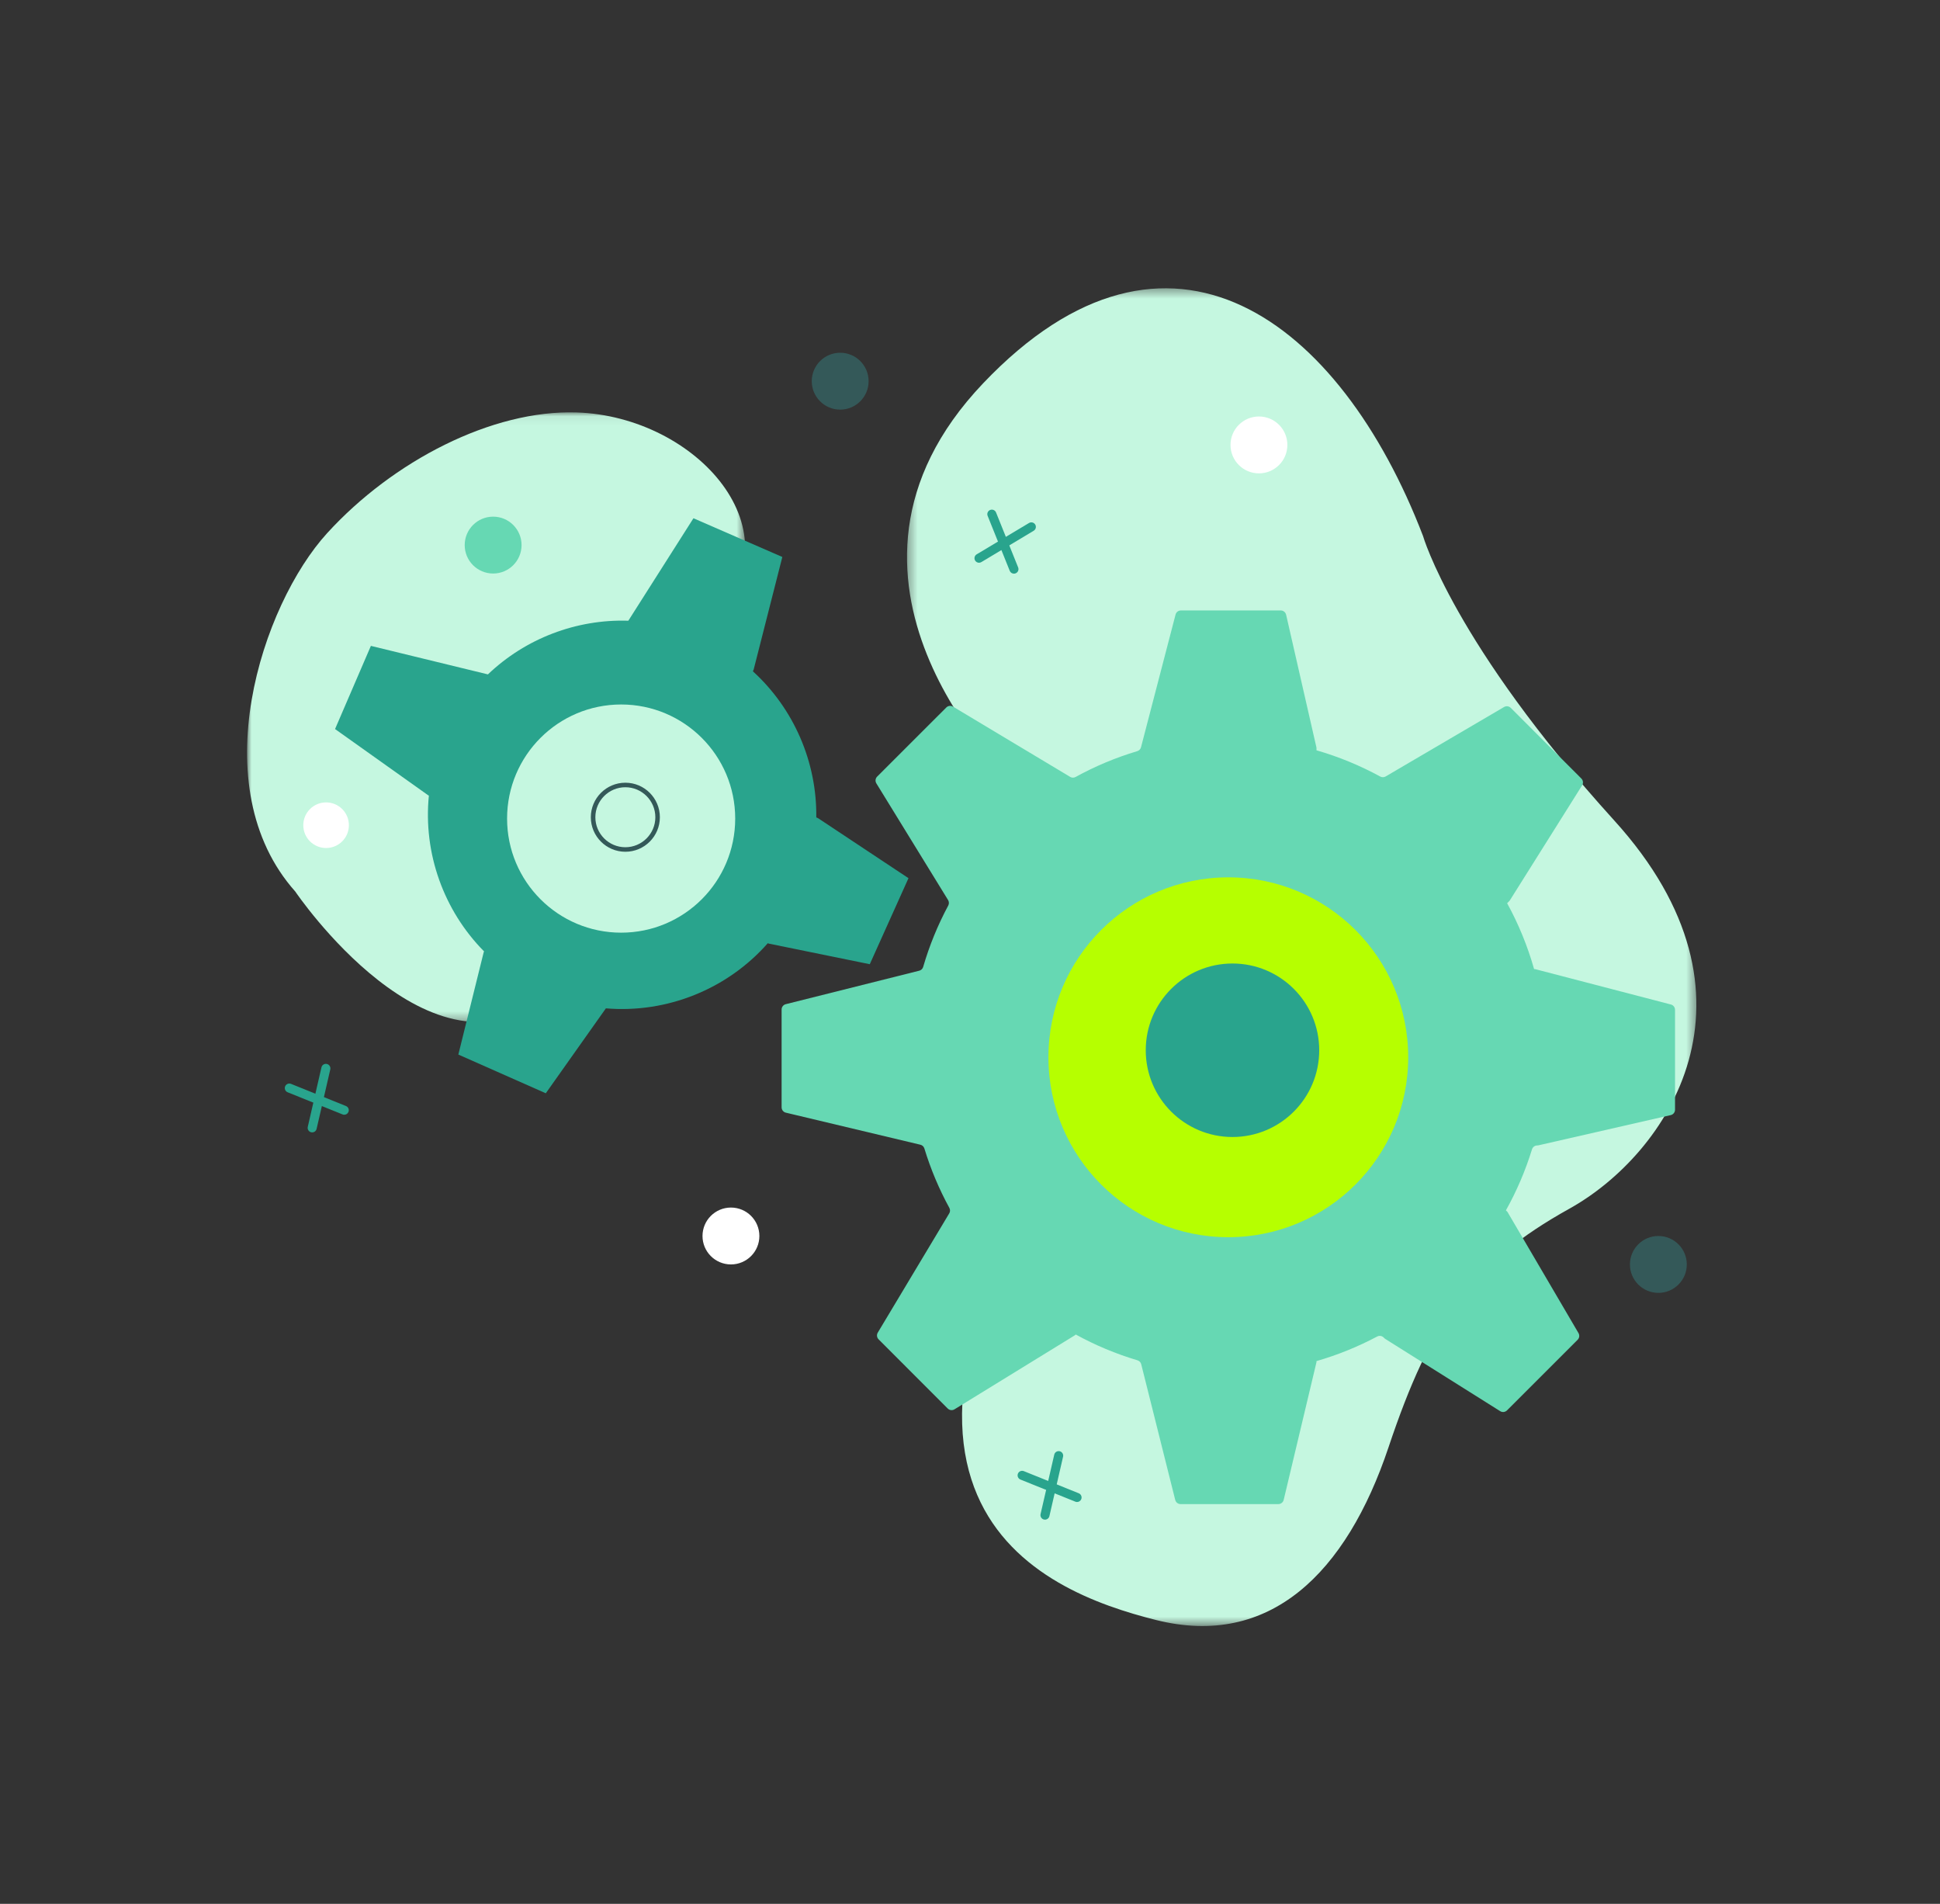
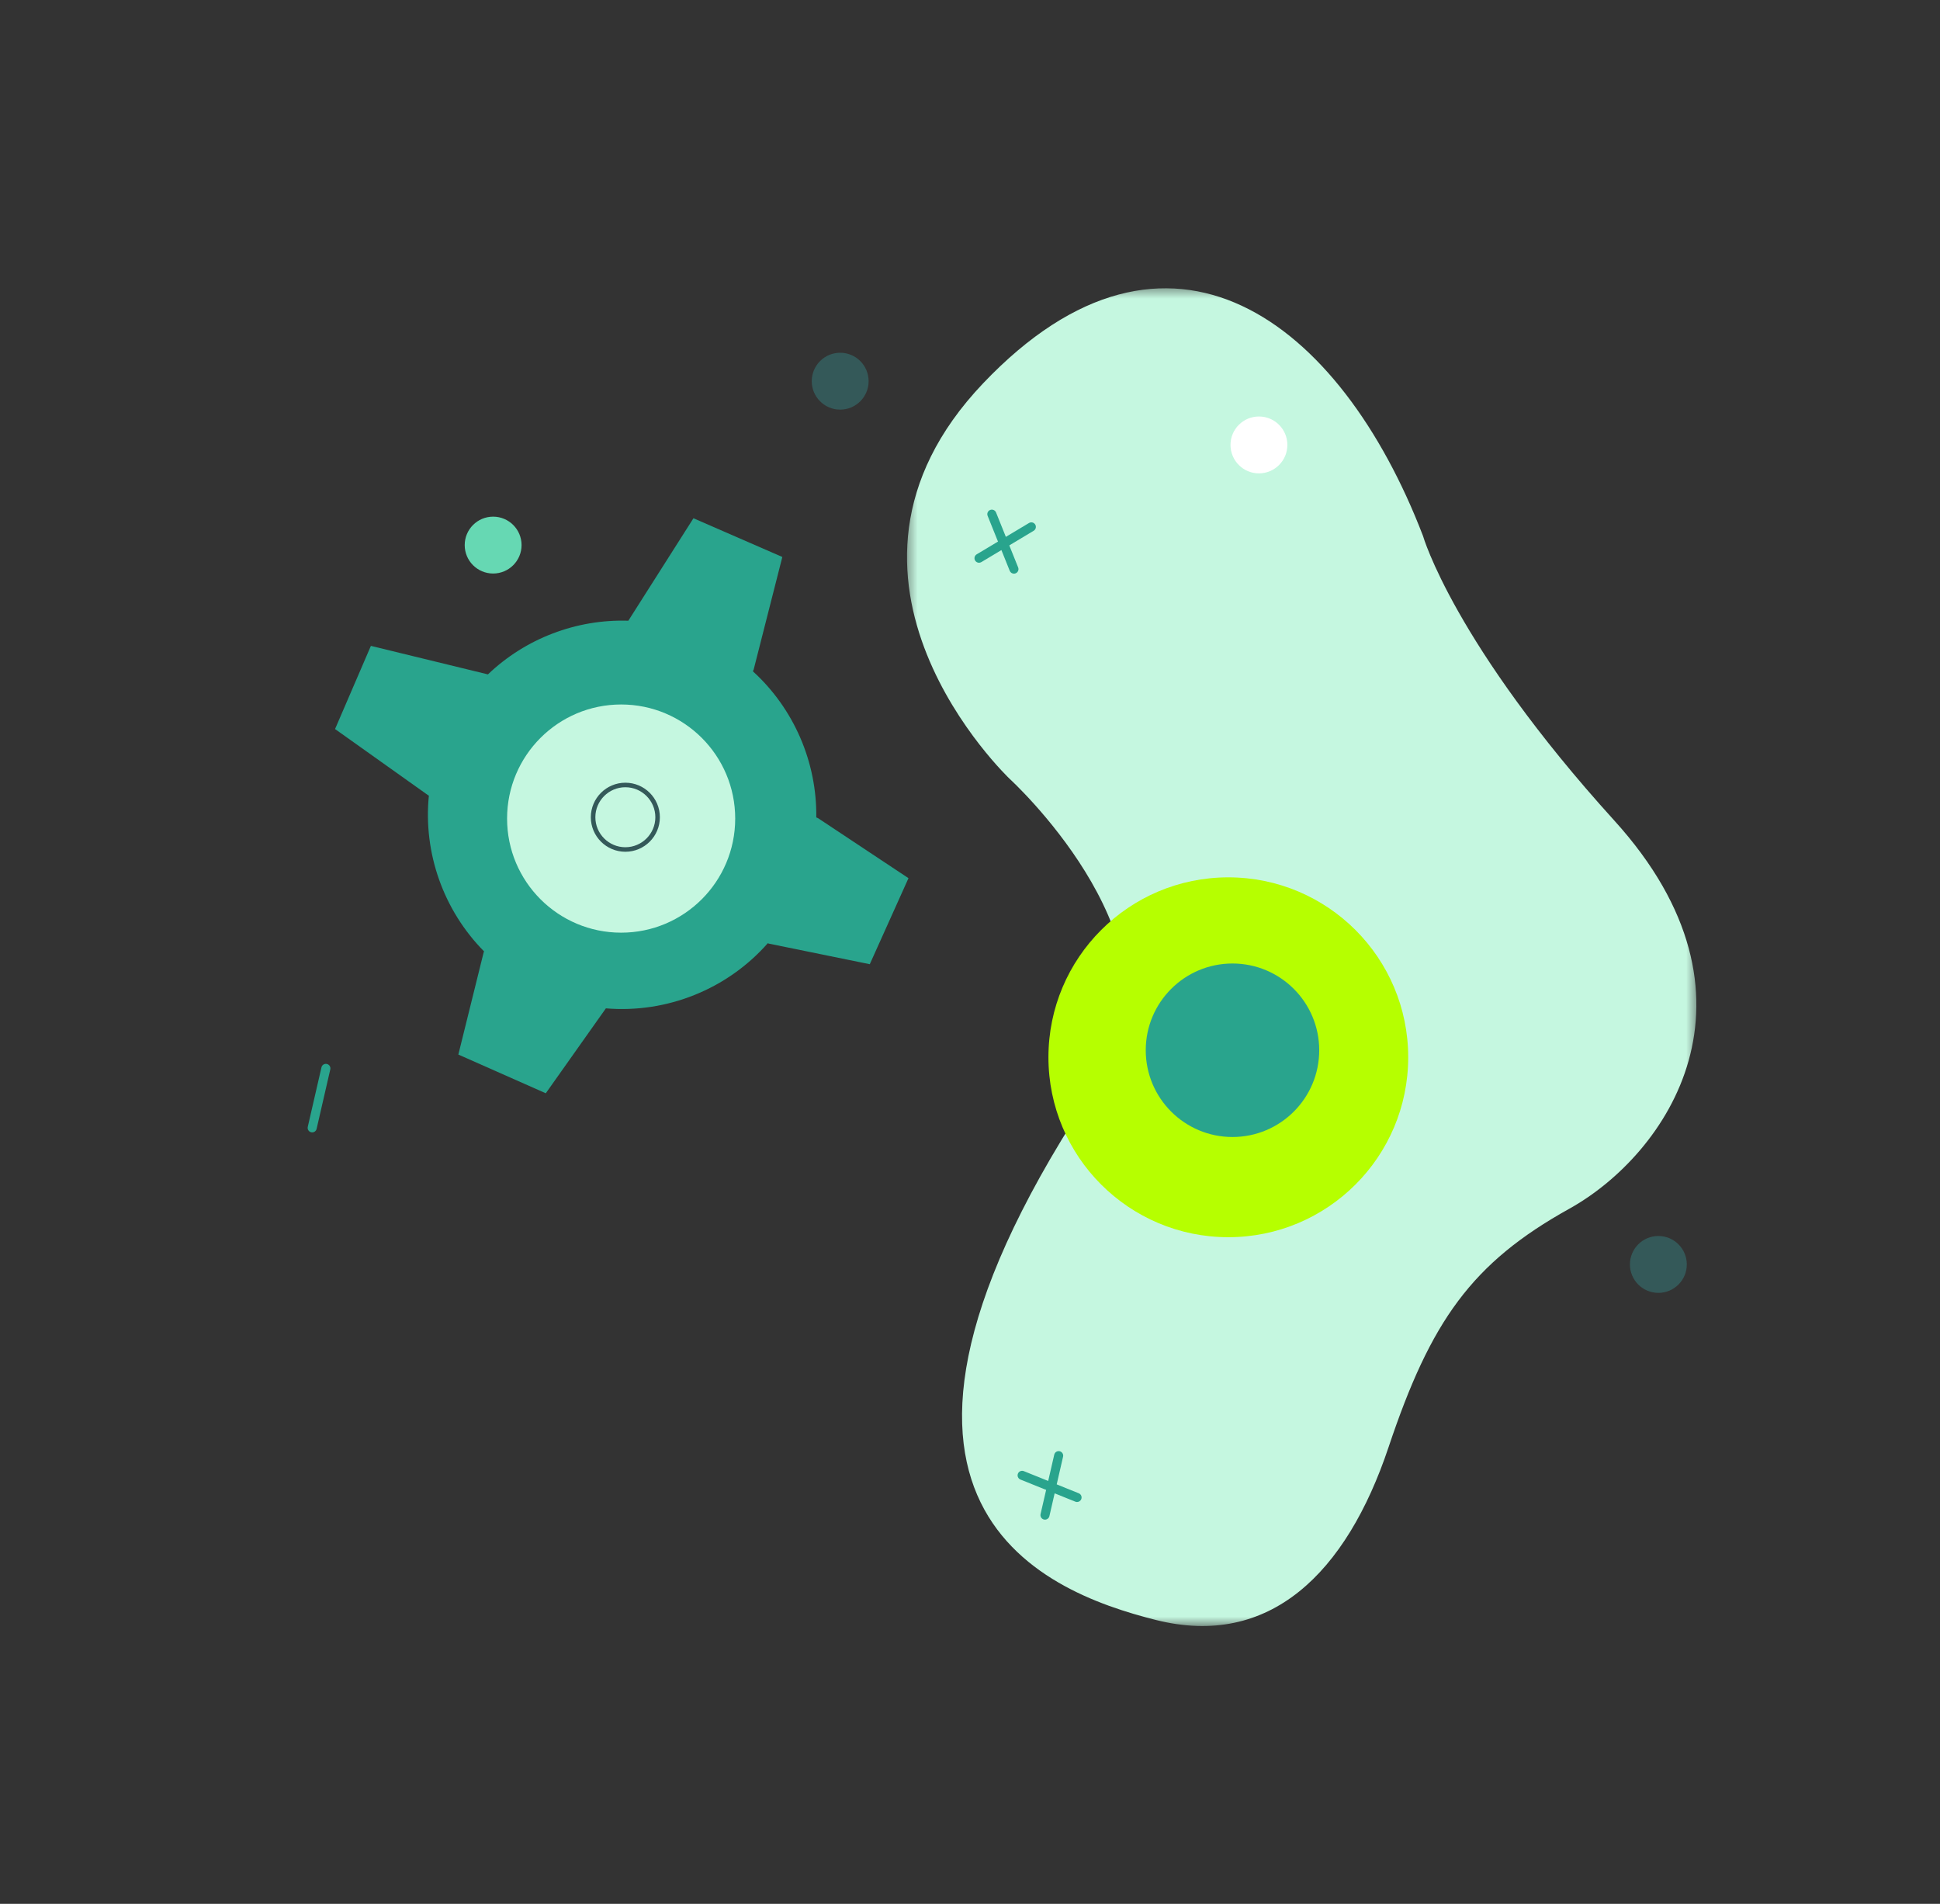
<svg xmlns="http://www.w3.org/2000/svg" xmlns:xlink="http://www.w3.org/1999/xlink" width="212px" height="208px" viewBox="0 0 212 208" version="1.1">
  <rect x="0" y="0" width="212" height="208" fill="#333333" stroke="none" />
  <title>elements/illustration/digital/engranajes</title>
  <defs>
-     <polygon id="path-1" points="0 0.063 54.432 0.063 54.432 66.677 0 66.677" />
    <polygon id="path-3" points="0.341 0.37 86.601 0.37 86.601 146.52 0.341 146.52" />
  </defs>
  <g id="elements/illustration/digital/engranajes" stroke="none" stroke-width="1" fill="none" fill-rule="evenodd">
    <g id="digital/engranajes" transform="translate(27, 31)">
      <g id="Group-3" transform="translate(0, 13.985)">
        <mask id="mask-2" fill="white">
          <use xlink:href="#path-1" />
        </mask>
        <g id="Clip-2" />
        <path d="M5.263,52.411 C5.263,52.411 20.157,74.453 32.983,63.74 C45.809,53.027 35.877,35.101 50.803,22.845 C60.491,13.144 49.138,0.502 36.021,0.075 C26.745,-0.227 15.925,5.403 8.758,13.254 C1.59,21.105 -4.928,40.972 5.263,52.411" id="Fill-1" fill="#C5F7E0" mask="url(#mask-2)" />
      </g>
      <g id="Group-6" transform="translate(71.775, 0.125)">
        <mask id="mask-4" fill="white">
          <use xlink:href="#path-3" />
        </mask>
        <g id="Clip-5" />
        <path d="M56.728,27.425 C56.728,27.425 60.092,39.181 77.631,58.518 C95.169,77.856 83.397,94.998 72.719,100.929 C62.04,106.861 57.575,113.204 52.966,126.978 C48.358,140.751 39.973,148.982 27.549,145.861 C15.125,142.739 -10.53,132.849 22.756,84.932 C29.797,70.621 11.58,53.985 11.58,53.985 C11.58,53.985 -11.63,32.074 8.658,10.754 C28.945,-10.565 47.704,3.91 56.728,27.425" id="Fill-4" fill="#C5F7E0" mask="url(#mask-4)" />
      </g>
-       <path d="M141.119,94.128 L155.577,90.825 C155.85,90.763 156.044,90.52 156.044,90.24 L156.044,79.324 C156.044,79.05 155.859,78.812 155.594,78.743 L140.74,74.874 L140.643,74.874 C139.929,72.347 138.935,69.937 137.698,67.679 L137.916,67.461 C137.948,67.429 137.976,67.394 138,67.356 L145.892,54.8 C146.041,54.562 146.006,54.253 145.808,54.055 L138.092,46.334 C137.898,46.141 137.599,46.103 137.363,46.241 L124.419,53.831 C124.237,53.937 124.014,53.939 123.83,53.838 C121.639,52.643 119.307,51.676 116.863,50.972 L116.863,50.683 L113.545,36.161 C113.483,35.887 113.24,35.693 112.959,35.693 L102.044,35.693 C101.77,35.693 101.531,35.878 101.463,36.142 L97.686,50.644 C97.633,50.846 97.478,51.005 97.277,51.065 C94.916,51.77 92.661,52.72 90.541,53.885 C90.354,53.988 90.129,53.985 89.946,53.875 L77.146,46.202 C76.91,46.06 76.607,46.097 76.412,46.292 L68.854,53.845 C68.657,54.042 68.621,54.348 68.767,54.585 L76.607,67.335 C76.718,67.517 76.723,67.743 76.623,67.931 C75.487,70.045 74.565,72.289 73.883,74.636 C73.824,74.84 73.662,74.998 73.455,75.05 L58.868,78.708 C58.6,78.775 58.413,79.015 58.413,79.29 L58.413,89.976 C58.413,90.254 58.604,90.496 58.875,90.56 L73.581,94.063 C73.788,94.113 73.952,94.268 74.014,94.472 C74.706,96.744 75.625,98.917 76.744,100.965 C76.846,101.151 76.843,101.377 76.734,101.559 L68.921,114.591 C68.78,114.828 68.817,115.13 69.012,115.325 L76.565,122.883 C76.762,123.079 77.068,123.116 77.305,122.97 L90.477,114.871 L90.553,114.795 C92.677,115.961 94.935,116.91 97.3,117.615 C97.503,117.675 97.658,117.837 97.71,118.042 L101.427,132.869 C101.495,133.137 101.735,133.324 102.01,133.324 L112.696,133.324 C112.974,133.324 113.216,133.133 113.28,132.862 L116.863,117.819 L116.863,117.701 C119.183,117.032 121.403,116.128 123.495,115.017 C123.728,114.893 124.013,114.933 124.2,115.12 L124.276,115.197 C124.308,115.228 124.343,115.257 124.382,115.28 L136.938,123.172 C137.174,123.321 137.483,123.286 137.682,123.088 L145.402,115.372 C145.596,115.178 145.634,114.879 145.496,114.643 L137.732,101.401 L137.564,101.233 C138.735,99.136 139.694,96.905 140.414,94.569 C140.491,94.316 140.721,94.143 140.985,94.143 C141.03,94.143 141.075,94.139 141.119,94.128" id="Fill-7" fill="#66D8B3" />
      <path d="M126.886,84.508 C126.886,95.365 118.085,104.166 107.228,104.166 C96.372,104.166 87.571,95.365 87.571,84.508 C87.571,73.652 96.372,64.851 107.228,64.851 C118.085,64.851 126.886,73.652 126.886,84.508" id="Fill-9" fill="#B6FF00" />
      <path d="M117.162,83.741 C117.162,88.975 112.919,93.219 107.684,93.219 C102.449,93.219 98.206,88.975 98.206,83.741 C98.206,78.507 102.449,74.264 107.684,74.264 C112.919,74.264 117.162,78.507 117.162,83.741" id="Fill-11" fill="#29A48D" />
      <path d="M62.398,58.388 L62.202,58.302 C62.279,52.271 59.762,46.43 55.274,42.34 L55.362,42.139 L58.492,29.85 L48.779,25.62 L41.663,36.814 C35.977,36.633 30.426,38.756 26.319,42.678 L26.316,42.677 L13.53,39.563 L9.614,48.649 L19.785,55.882 L19.866,55.919 C19.238,62.214 21.481,68.475 25.899,72.943 L25.854,73.045 L23.087,84.211 L32.643,88.441 L39.209,79.164 C45.878,79.723 52.474,77.077 56.904,72.046 L57,72.088 L68.048,74.341 L72.278,64.942 L62.398,58.388 Z" id="Fill-13" fill="#29A48D" />
      <path d="M53.342,58.43 C53.342,65.314 47.762,70.895 40.877,70.895 C33.993,70.895 28.413,65.314 28.413,58.43 C28.413,51.546 33.993,45.966 40.877,45.966 C47.762,45.966 53.342,51.546 53.342,58.43" id="Fill-15" fill="#C5F7E0" />
      <path d="M41.338,55.007 C39.531,55.007 38.06,56.477 38.06,58.284 C38.06,60.091 39.531,61.561 41.338,61.561 C43.144,61.561 44.615,60.091 44.615,58.284 C44.615,56.477 43.144,55.007 41.338,55.007 M41.338,62.056 C39.258,62.056 37.565,60.364 37.565,58.284 C37.565,56.204 39.258,54.512 41.338,54.512 C43.418,54.512 45.11,56.204 45.11,58.284 C45.11,60.364 43.418,62.056 41.338,62.056" id="Fill-17" fill="#345959" />
      <path d="M29.996,28.552 C29.996,30.268 28.604,31.658 26.889,31.658 C25.173,31.658 23.782,30.268 23.782,28.552 C23.782,26.836 25.173,25.445 26.889,25.445 C28.604,25.445 29.996,26.836 29.996,28.552" id="Fill-19" fill="#66D8B3" />
      <path d="M113.682,17.609 C113.682,19.325 112.291,20.716 110.575,20.716 C108.859,20.716 107.467,19.325 107.467,17.609 C107.467,15.893 108.859,14.502 110.575,14.502 C112.291,14.502 113.682,15.893 113.682,17.609" id="Fill-21" fill="#FFFFFF" />
-       <path d="M11.127,59.156 C11.127,60.532 10.012,61.647 8.635,61.647 C7.259,61.647 6.143,60.532 6.143,59.156 C6.143,57.779 7.259,56.663 8.635,56.663 C10.012,56.663 11.127,57.779 11.127,59.156" id="Fill-23" fill="#FFFFFF" />
      <path d="M67.921,10.645 C67.921,12.361 66.53,13.752 64.814,13.752 C63.098,13.752 61.707,12.361 61.707,10.645 C61.707,8.929 63.098,7.538 64.814,7.538 C66.53,7.538 67.921,8.929 67.921,10.645" id="Fill-25" fill="#345959" />
      <path d="M157.331,107.141 C157.331,108.857 155.939,110.248 154.224,110.248 C152.507,110.248 151.116,108.857 151.116,107.141 C151.116,105.425 152.507,104.034 154.224,104.034 C155.939,104.034 157.331,105.425 157.331,107.141" id="Fill-27" fill="#345959" />
-       <path d="M55.983,104.034 C55.983,105.75 54.592,107.141 52.877,107.141 C51.16,107.141 49.769,105.75 49.769,104.034 C49.769,102.318 51.16,100.927 52.877,100.927 C54.592,100.927 55.983,102.318 55.983,104.034" id="Fill-29" fill="#FFFFFF" />
-       <path d="M10.62,90.787 C10.558,90.787 10.495,90.776 10.435,90.752 L4.432,88.332 C4.178,88.23 4.056,87.942 4.158,87.688 C4.26,87.434 4.549,87.313 4.802,87.414 L10.805,89.833 C11.059,89.935 11.182,90.224 11.08,90.477 C11.001,90.671 10.816,90.787 10.62,90.787" id="Fill-31" fill="#29A48D" />
      <path d="M7.116,92.714 C7.079,92.714 7.042,92.71 7.004,92.702 C6.738,92.64 6.572,92.375 6.633,92.108 L8.128,85.611 C8.189,85.345 8.456,85.178 8.721,85.24 C8.988,85.301 9.154,85.567 9.093,85.834 L7.598,92.331 C7.545,92.559 7.341,92.714 7.116,92.714" id="Fill-33" fill="#29A48D" />
      <path d="M90.699,133.097 C90.637,133.097 90.574,133.085 90.514,133.061 L84.511,130.642 C84.257,130.539 84.135,130.251 84.237,129.997 C84.339,129.744 84.628,129.622 84.881,129.723 L90.884,132.142 C91.138,132.245 91.26,132.533 91.158,132.787 C91.08,132.98 90.895,133.097 90.699,133.097" id="Fill-35" fill="#29A48D" />
      <path d="M87.194,135.024 C87.158,135.024 87.121,135.02 87.083,135.011 C86.816,134.95 86.65,134.684 86.711,134.417 L88.207,127.921 C88.268,127.655 88.534,127.488 88.8,127.55 C89.066,127.611 89.233,127.877 89.171,128.144 L87.677,134.64 C87.624,134.869 87.42,135.024 87.194,135.024" id="Fill-37" fill="#29A48D" />
      <path d="M83.803,31.673 C83.607,31.673 83.421,31.556 83.343,31.363 L80.928,25.358 C80.826,25.104 80.949,24.816 81.203,24.714 C81.456,24.612 81.745,24.735 81.847,24.989 L84.262,30.993 C84.364,31.247 84.241,31.535 83.987,31.637 C83.927,31.662 83.864,31.673 83.803,31.673" id="Fill-39" fill="#29A48D" />
      <path d="M79.985,30.481 C79.817,30.481 79.653,30.395 79.56,30.24 C79.419,30.006 79.496,29.702 79.73,29.561 L85.45,26.137 C85.686,25.998 85.989,26.074 86.129,26.308 C86.269,26.542 86.193,26.846 85.959,26.987 L80.239,30.411 C80.159,30.458 80.072,30.481 79.985,30.481" id="Fill-41" fill="#29A48D" />
    </g>
  </g>
</svg>